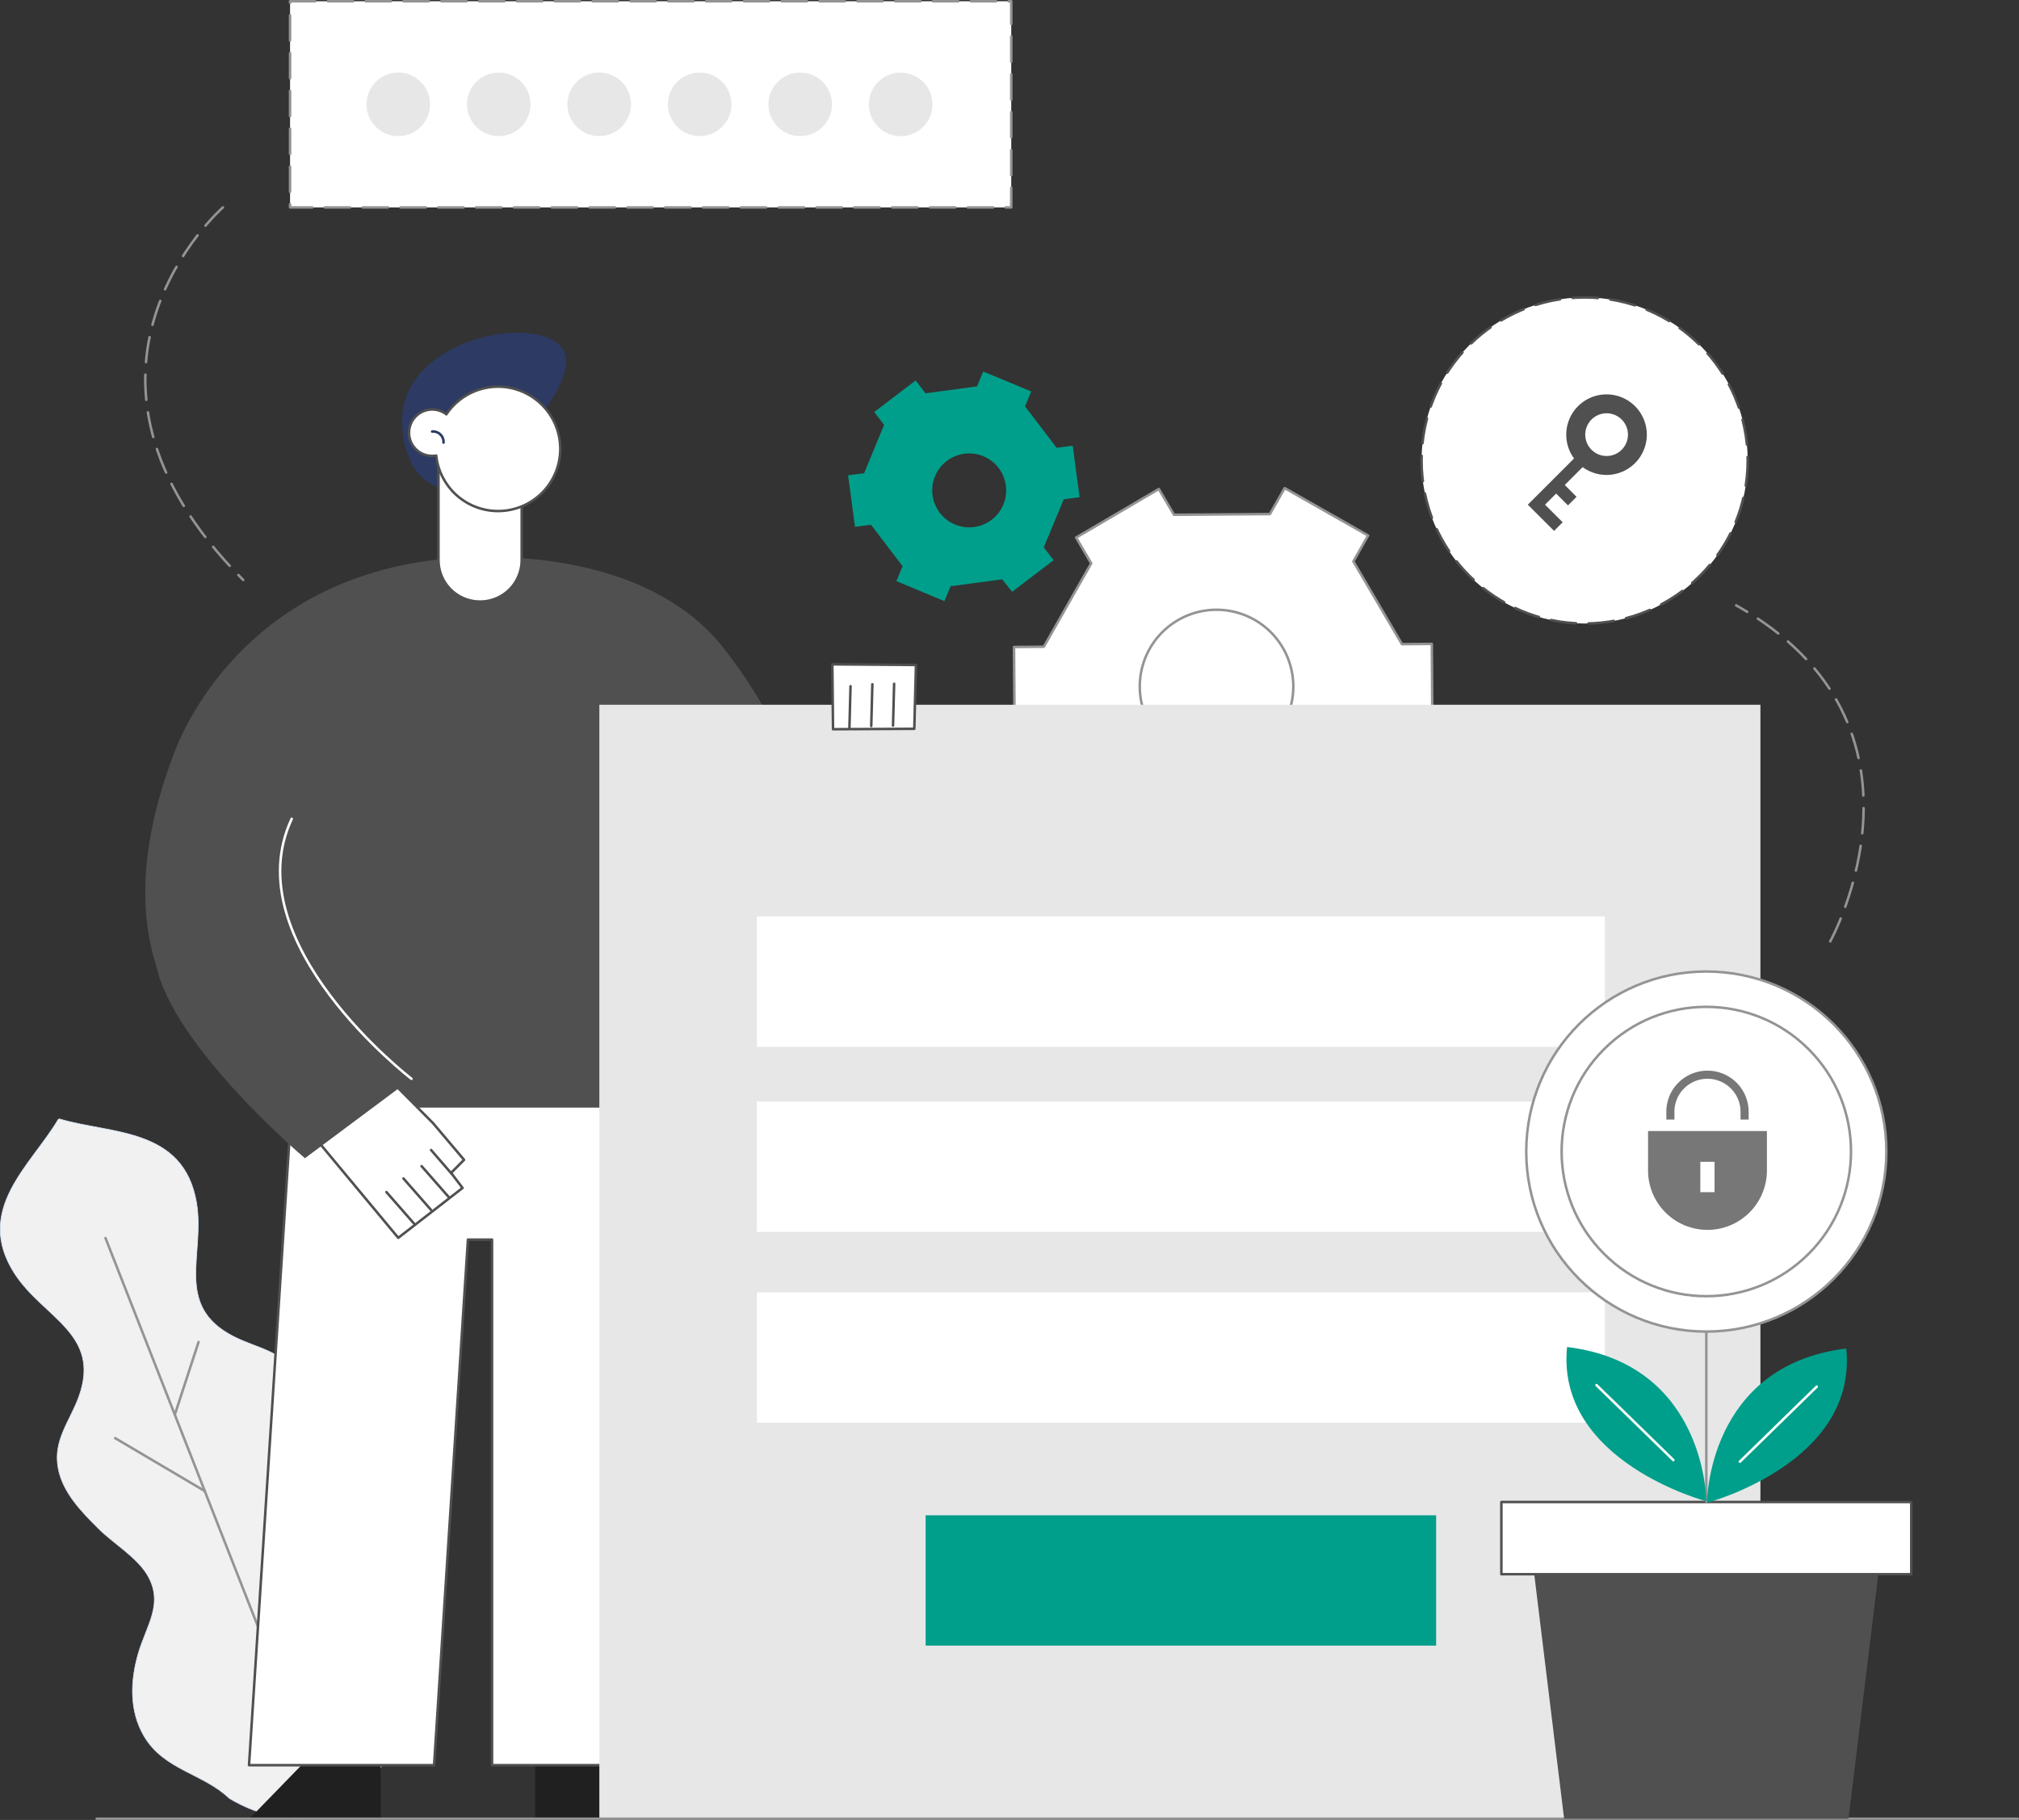
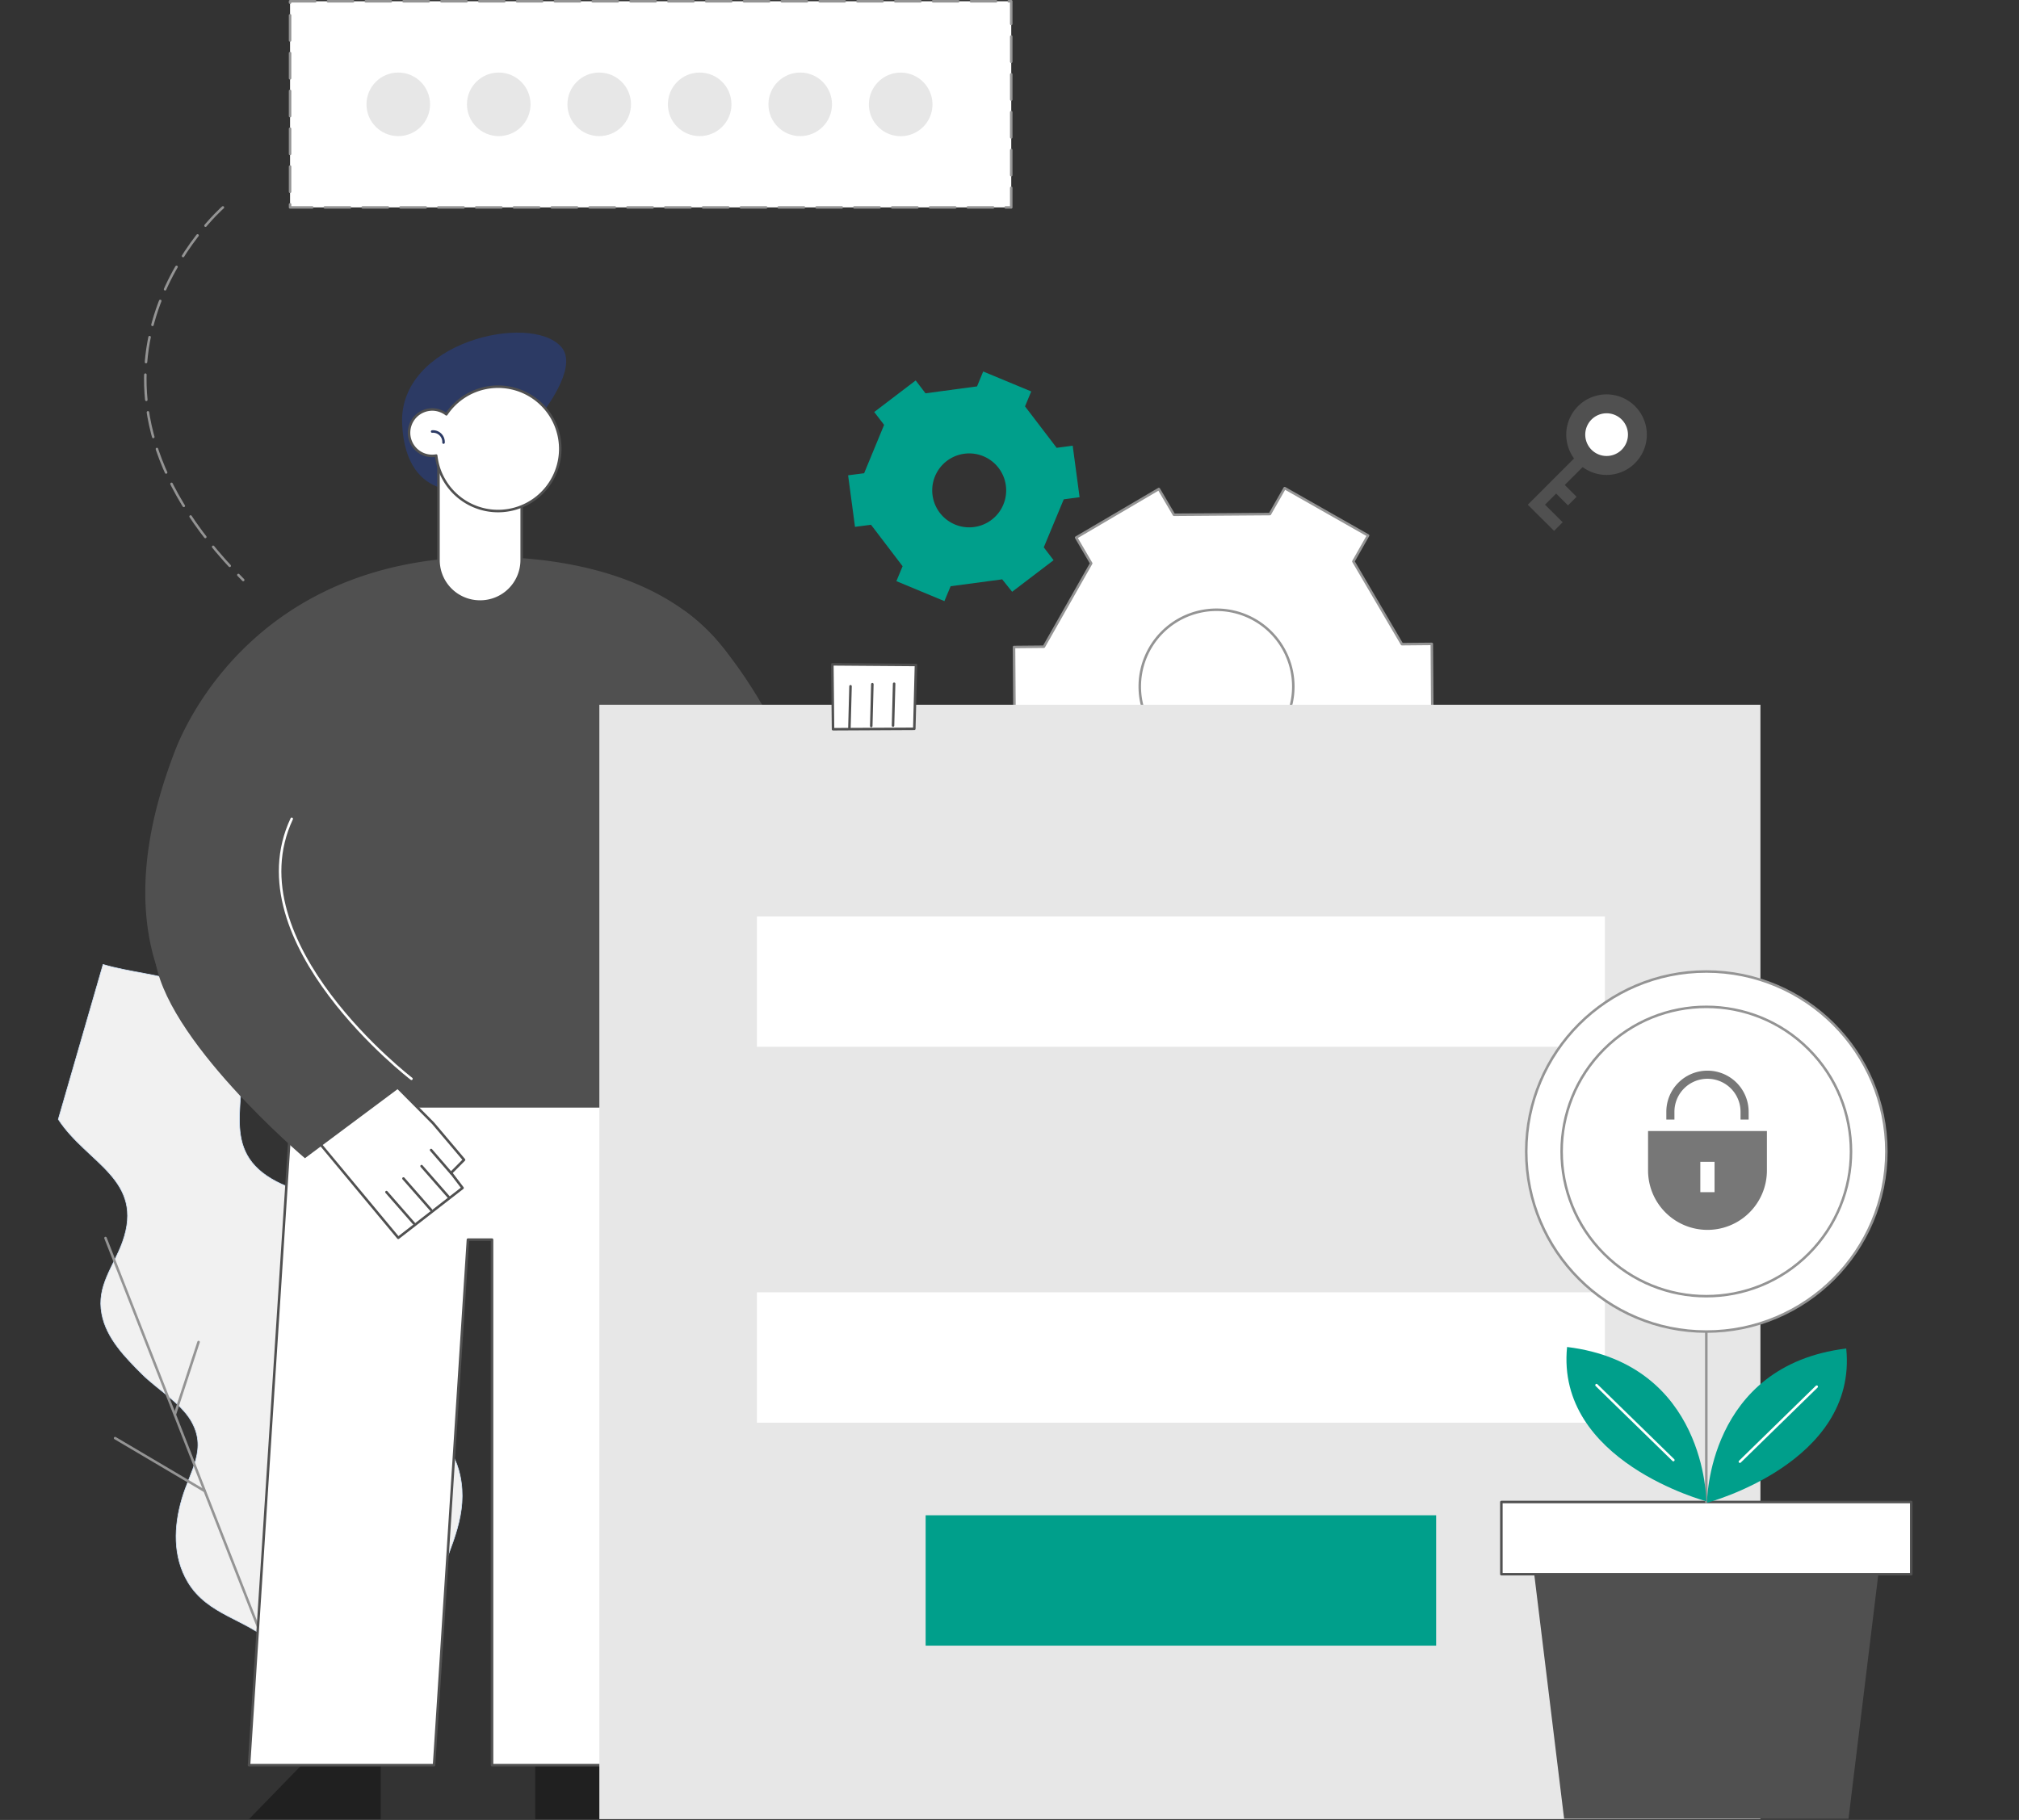
<svg xmlns="http://www.w3.org/2000/svg" width="498.04" height="449.024" viewBox="0 0 498.04 449.024">
  <rect x="0" y="0" width="498.04" height="449.024" fill="#333333" stroke="none" />
  <g id="register" transform="translate(-0.038)">
    <path id="Path_21662" data-name="Path 21662" d="M185.269,76.359,181.536,70l-20.4,11.983,3.716,6.358-11.676,20.573-7.363.068.17,23.659,7.363-.051,11.983,20.4L161.7,159.4,182.269,171.1l3.648-6.409,23.658-.17,3.733,6.341,20.4-11.983L230,152.534l11.676-20.59,7.363-.051-.17-23.676-7.363.068-11.983-20.42,3.631-6.392L212.575,69.78l-3.648,6.409Z" transform="translate(104.361 50.646)" fill="#fff" stroke="#949494" stroke-linecap="round" stroke-linejoin="round" stroke-width="0.62" />
    <path id="Path_21663" data-name="Path 21663" d="M188.57,100.61a18.937,18.937,0,1,1-18.75,19.073,18.937,18.937,0,0,1,18.75-19.073Z" transform="translate(111.373 49.832)" fill="#fff" stroke="#949494" stroke-linecap="round" stroke-linejoin="round" stroke-width="0.62" />
    <path id="Path_21664" data-name="Path 21664" d="M45.043,42.37S-1.2,82.835,50.054,134.294" transform="translate(9.98 8.802)" fill="none" stroke="#949494" stroke-linecap="round" stroke-linejoin="round" stroke-width="0.62" stroke-dasharray="6.22 3.11" />
-     <path id="Path_21665" data-name="Path 21665" d="M19.231,174.4C12.567,185.713-1.751,196.69,8.476,212.508c7.108,10.909,21.392,14.8,15.835,30.289-2.216,6.136-6.426,10.789-5.114,17.693,1.108,6.017,5.812,10.772,9.971,14.914,3.562,3.562,9.272,6.92,11.932,11.267,4.312,7.125-.1,12.46-2.148,19.534-1.96,6.716-2.267,14.164,1.466,20.454,4.943,8.3,14.591,9.153,20.948,15.238,0,0,29.232,19.09,41.2-16.159,2.829-8.335,7.04-15.971,4.994-25.431-1.534-7.142-6.818-12.392-12.818-15.988-6.324-3.8-13.193-4.7-14.863-12.852-1.006-4.994.886-11.352,1.091-16.38.222-5.863.443-12.545-2.829-17.71-3.784-5.932-10.022-6.477-15.818-9.477-14.608-7.585-6.818-20.13-9-32.965-3.2-18.6-21.17-16.823-33.8-20.625Z" transform="translate(-4.81 101.755)" fill="#f1f1f1" stroke="#d4e6fc" stroke-miterlimit="10" stroke-width="0.16" />
+     <path id="Path_21665" data-name="Path 21665" d="M19.231,174.4c7.108,10.909,21.392,14.8,15.835,30.289-2.216,6.136-6.426,10.789-5.114,17.693,1.108,6.017,5.812,10.772,9.971,14.914,3.562,3.562,9.272,6.92,11.932,11.267,4.312,7.125-.1,12.46-2.148,19.534-1.96,6.716-2.267,14.164,1.466,20.454,4.943,8.3,14.591,9.153,20.948,15.238,0,0,29.232,19.09,41.2-16.159,2.829-8.335,7.04-15.971,4.994-25.431-1.534-7.142-6.818-12.392-12.818-15.988-6.324-3.8-13.193-4.7-14.863-12.852-1.006-4.994.886-11.352,1.091-16.38.222-5.863.443-12.545-2.829-17.71-3.784-5.932-10.022-6.477-15.818-9.477-14.608-7.585-6.818-20.13-9-32.965-3.2-18.6-21.17-16.823-33.8-20.625Z" transform="translate(-4.81 101.755)" fill="#f1f1f1" stroke="#d4e6fc" stroke-miterlimit="10" stroke-width="0.16" />
    <line id="Line_317" data-name="Line 317" x2="55.959" y2="142.65" transform="translate(26.063 305.45)" fill="#d4e6fc" stroke="#949494" stroke-linecap="round" stroke-linejoin="round" stroke-width="0.62" />
    <line id="Line_318" data-name="Line 318" x2="22.107" y2="13.056" transform="translate(28.432 354.813)" fill="#d4e6fc" stroke="#949494" stroke-linecap="round" stroke-linejoin="round" stroke-width="0.62" />
    <line id="Line_319" data-name="Line 319" y1="19.738" x2="11.966" transform="translate(71.591 401.789)" fill="#d4e6fc" stroke="#0c5ae5" stroke-linecap="round" stroke-linejoin="round" stroke-width="0.62" />
    <line id="Line_320" data-name="Line 320" y1="17.931" x2="5.863" transform="translate(43.159 331.103)" fill="#d4e6fc" stroke="#949494" stroke-linecap="round" stroke-linejoin="round" stroke-width="0.62" />
    <path id="Path_21666" data-name="Path 21666" d="M37.06,188.136H149.847V121.2L37.06,138.058Z" transform="translate(26.042 85.167)" fill="#505050" />
    <path id="Path_21667" data-name="Path 21667" d="M36.1,270.929,53.708,252.81h14.88v18.119Z" transform="translate(25.366 177.887)" fill="#202020" />
    <path id="Path_21668" data-name="Path 21668" d="M103.786,270.929l-11.4-18.119H77.52v18.119Z" transform="translate(54.546 177.887)" fill="#202020" />
    <path id="Path_21669" data-name="Path 21669" d="M141.677,160.27V322.811H96.047V193.15H90.1L81.747,322.811H36.1L44.469,193.15,46.6,160.27Z" transform="translate(25.366 112.692)" fill="#fff" stroke="#505050" stroke-linecap="round" stroke-linejoin="round" stroke-width="0.62" />
    <path id="Path_21670" data-name="Path 21670" d="M178.8,148.2c0-37.584-28.772-54.34-66.339-55.243h-2.335c-56.521,0-74.35,41.079-77.026,48.169-5.966,15.767-22.738,65.265,31.312,88.157C80.686,236.1,92.294,219.468,100.97,215a205.279,205.279,0,0,1,20.556-9.75Z" transform="translate(9.978 44.443)" fill="#505050" />
    <path id="Path_21671" data-name="Path 21671" d="M101.428,161.586s6.034,27.494,39.749,21.545,23.863-57.749,23.863-57.749H138.961l-.955,23.863s-13.824-35.795-31.158-48.135C96.28,93.593,101.428,161.586,101.428,161.586Z" transform="translate(62.308 49.776)" fill="#505050" />
    <line id="Line_321" data-name="Line 321" y2="28.516" transform="translate(175.497 200.589)" fill="none" stroke="#fff" stroke-linecap="round" stroke-linejoin="round" stroke-width="0.62" />
    <path id="Path_21672" data-name="Path 21672" d="M65.317,157.11l9.477,9.545,7.636,9.034-3.2,3.221,2.829,3.716L66.2,194.933,45.63,170.2Z" transform="translate(32.08 110.466)" fill="#fff" stroke="#505050" stroke-linecap="round" stroke-linejoin="round" stroke-width="0.62" />
    <line id="Line_322" data-name="Line 322" x1="6.801" y1="7.755" transform="translate(104.027 287.706)" fill="none" stroke="#505050" stroke-linecap="round" stroke-linejoin="round" stroke-width="0.62" />
    <line id="Line_323" data-name="Line 323" x1="6.818" y1="7.773" transform="translate(99.561 290.757)" fill="none" stroke="#505050" stroke-linecap="round" stroke-linejoin="round" stroke-width="0.62" />
    <line id="Line_324" data-name="Line 324" x1="6.801" y1="7.773" transform="translate(95.368 294.115)" fill="none" stroke="#505050" stroke-linecap="round" stroke-linejoin="round" stroke-width="0.62" />
    <line id="Line_325" data-name="Line 325" x1="5.011" y1="5.795" transform="translate(106.379 283.735)" fill="none" stroke="#505050" stroke-linecap="round" stroke-linejoin="round" stroke-width="0.62" />
    <path id="Path_21673" data-name="Path 21673" d="M61.06,130.87C46.76,161.4,90.6,195.01,90.6,195.01l-26.283,19.6S29.067,184.783,27.26,164.6" transform="translate(10.939 71.151)" fill="#505050" />
    <path id="Path_21674" data-name="Path 21674" d="M80.772,99.094s-16.687,4.329-17.693-15.988,31.6-27.613,39.2-19.142S80.772,99.094,80.772,99.094Z" transform="translate(36.158 21.571)" fill="#2c3a64" />
    <path id="Path_21675" data-name="Path 21675" d="M78.625,117.519h0a10.227,10.227,0,0,0,10.227-10.227V73.73H68.33v33.476a10.227,10.227,0,0,0,10.3,10.312Z" transform="translate(39.873 30.896)" fill="#fff" stroke="#505050" stroke-linecap="round" stroke-linejoin="round" stroke-width="0.62" />
    <path id="Path_21676" data-name="Path 21676" d="M64.088,79.211a5.71,5.71,0,0,0,6.682,6.1,15.017,15.017,0,0,0,1.875,5.846,15.341,15.341,0,1,0,.631-16.022,5.812,5.812,0,0,0-3.017-1.176A5.744,5.744,0,0,0,64.088,79.211Z" transform="translate(36.871 27.085)" fill="#fff" stroke="#505050" stroke-linecap="round" stroke-linejoin="round" stroke-width="0.62" />
    <path id="Path_21677" data-name="Path 21677" d="M70.222,77.541a2.591,2.591,0,0,0-2.812-2.727" transform="translate(39.225 31.652)" fill="none" stroke="#2c3a64" stroke-linecap="round" stroke-linejoin="round" stroke-width="0.62" />
    <rect id="Rectangle_10831" data-name="Rectangle 10831" width="286.408" height="274.936" transform="translate(147.884 173.88)" fill="#e7e7e7" />
    <path id="Path_21678" data-name="Path 21678" d="M120.52,96.29l.17,16.005,20.045-.1.409-15.75Z" transform="translate(84.84 67.618)" fill="#fff" stroke="#505050" stroke-linecap="round" stroke-linejoin="round" stroke-width="0.62" />
    <line id="Line_326" data-name="Line 326" y1="10.329" x2="0.273" transform="translate(209.57 169.311)" fill="none" stroke="#505050" stroke-linecap="round" stroke-linejoin="round" stroke-width="0.62" />
    <line id="Line_327" data-name="Line 327" y1="10.312" x2="0.273" transform="translate(214.956 168.817)" fill="none" stroke="#505050" stroke-linecap="round" stroke-linejoin="round" stroke-width="0.62" />
    <line id="Line_328" data-name="Line 328" y1="10.329" x2="0.273" transform="translate(220.325 168.698)" fill="none" stroke="#505050" stroke-linecap="round" stroke-linejoin="round" stroke-width="0.62" />
    <path id="Path_21679" data-name="Path 21679" d="M48.275,130.87c-14.3,30.528,29.539,64.14,29.539,64.14" transform="translate(23.724 71.151)" fill="none" stroke="#fff" stroke-linecap="round" stroke-linejoin="round" stroke-width="0.62" />
    <rect id="Rectangle_10832" data-name="Rectangle 10832" width="209.177" height="32.164" transform="translate(186.747 226.106)" fill="#fff" />
-     <rect id="Rectangle_10833" data-name="Rectangle 10833" width="209.177" height="32.164" transform="translate(186.747 271.769)" fill="#fff" />
    <rect id="Rectangle_10834" data-name="Rectangle 10834" width="209.177" height="32.164" transform="translate(186.747 318.848)" fill="#fff" />
    <rect id="Rectangle_10835" data-name="Rectangle 10835" width="125.929" height="32.164" transform="translate(228.371 373.852)" fill="#009f8b" />
-     <circle id="Ellipse_1722" data-name="Ellipse 1722" cx="40.226" cy="40.226" r="40.226" transform="translate(350.703 73.382)" fill="#fff" stroke="#505050" stroke-linecap="round" stroke-linejoin="round" stroke-width="0.62" stroke-dasharray="6.22 3.11" />
-     <line id="Line_329" data-name="Line 329" x2="473.886" transform="translate(23.881 448.714)" fill="#d4e6fc" stroke="#949494" stroke-linecap="round" stroke-linejoin="round" stroke-width="0.62" />
    <path id="Path_21680" data-name="Path 21680" d="M300.523,295.674H230.365L220.82,217.54h89.231Z" transform="translate(155.502 153.039)" fill="#505050" />
    <rect id="Rectangle_10836" data-name="Rectangle 10836" width="101.111" height="17.812" transform="translate(370.39 370.579)" fill="#fff" stroke="#505050" stroke-linecap="round" stroke-linejoin="round" stroke-width="0.62" />
    <line id="Line_330" data-name="Line 330" y1="79.617" transform="translate(420.945 290.962)" fill="#d4e6fc" stroke="#949494" stroke-linecap="round" stroke-linejoin="round" stroke-width="0.62" />
    <circle id="Ellipse_1723" data-name="Ellipse 1723" cx="44.419" cy="44.419" r="44.419" transform="translate(376.526 239.69)" fill="#fff" stroke="#949494" stroke-linecap="round" stroke-linejoin="round" stroke-width="0.62" />
    <circle id="Ellipse_1724" data-name="Ellipse 1724" cx="35.692" cy="35.692" r="35.692" transform="translate(370.471 284.104) rotate(-45)" fill="#fff" stroke="#949494" stroke-linecap="round" stroke-linejoin="round" stroke-width="0.62" />
    <path id="Path_21681" data-name="Path 21681" d="M266.069,245.382s0-33.868-34.346-38.062C228.894,235.564,266.069,245.382,266.069,245.382Z" transform="translate(154.876 125.01)" fill="#009f8b" />
    <line id="Line_331" data-name="Line 331" x2="18.954" y2="18.494" transform="translate(393.861 341.739)" fill="none" stroke="#fff" stroke-linecap="round" stroke-linejoin="round" stroke-width="0.62" />
    <path id="Path_21682" data-name="Path 21682" d="M251.91,245.6s0-33.851,34.346-38.062C289.119,235.784,251.91,245.6,251.91,245.6Z" transform="translate(169.206 125.165)" fill="#009f8b" />
    <line id="Line_332" data-name="Line 332" x1="18.954" y2="18.511" transform="translate(429.229 342.114)" fill="none" stroke="#fff" stroke-linecap="round" stroke-linejoin="round" stroke-width="0.62" />
    <path id="Path_21683" data-name="Path 21683" d="M243.38,176.06v9.852a14.659,14.659,0,0,0,29.317,0V176.06Zm16.4,15.085h-3.511v-7.483h3.511Z" transform="translate(163.197 102.987)" fill="#777" />
    <path id="Path_21684" data-name="Path 21684" d="M264.916,178.972v-1.909a9.153,9.153,0,0,0-9.153-9.153h0a9.136,9.136,0,0,0-9.153,9.153v1.909" transform="translate(165.472 97.246)" fill="none" stroke="#777" stroke-miterlimit="10" stroke-width="2" />
-     <path id="Path_21685" data-name="Path 21685" d="M279.328,182.894s29.539-53.249-23.2-82.924" transform="translate(172.179 49.382)" fill="none" stroke="#949494" stroke-linecap="round" stroke-linejoin="round" stroke-width="0.62" stroke-dasharray="6.22 3.11" />
    <path id="Path_21686" data-name="Path 21686" d="M184.711,97.142l-1.7-12.716-3.954.528-7.807-10.227,1.534-3.682L160.933,66.12,159.416,69.8l-12.716,1.7-2.42-3.17-10.227,7.79,2.437,3.17-4.926,11.932-3.954.511,1.7,12.716,3.954-.511,7.79,10.227-1.534,3.682,11.846,4.926L152.9,119.1l12.716-1.7,2.454,3.068,10.227-7.79-2.42-3.17,4.926-11.846Zm-27.272,7.432a9.121,9.121,0,1,1,.085,0Z" transform="translate(81.636 25.534)" fill="#009f8b" />
    <rect id="Rectangle_10837" data-name="Rectangle 10837" width="177.899" height="50.862" transform="translate(71.591 0.31)" fill="#fff" stroke="#949494" stroke-linecap="round" stroke-linejoin="round" stroke-width="0.62" stroke-dasharray="6.22 3.11" />
    <circle id="Ellipse_1725" data-name="Ellipse 1725" cx="7.841" cy="7.841" r="7.841" transform="translate(90.442 17.9)" fill="#e7e7e7" />
    <circle id="Ellipse_1726" data-name="Ellipse 1726" cx="7.841" cy="7.841" r="7.841" transform="translate(115.226 17.9)" fill="#e7e7e7" />
    <circle id="Ellipse_1727" data-name="Ellipse 1727" cx="7.841" cy="7.841" r="7.841" transform="translate(140.009 17.9)" fill="#e7e7e7" />
    <circle id="Ellipse_1728" data-name="Ellipse 1728" cx="7.841" cy="7.841" r="7.841" transform="translate(164.793 17.9)" fill="#e7e7e7" />
    <circle id="Ellipse_1729" data-name="Ellipse 1729" cx="7.841" cy="7.841" r="7.841" transform="translate(189.593 17.9)" fill="#e7e7e7" />
    <path id="Path_21687" data-name="Path 21687" d="M146.3,30.684a7.841,7.841,0,1,1-7.841-7.824,7.841,7.841,0,0,1,7.841,7.824Z" transform="translate(83.757 -4.942)" fill="#e7e7e7" />
    <path id="Path_21688" data-name="Path 21688" d="M248.5,86.4a9.937,9.937,0,1,1,0-14.062A9.937,9.937,0,0,1,248.5,86.4Z" transform="translate(154.855 27.87)" fill="#505050" />
    <path id="Path_21689" data-name="Path 21689" d="M239.711,63.04l-17.3,17.284,5.42,5.4" transform="translate(156.622 44.193)" fill="none" stroke="#505050" stroke-miterlimit="10" stroke-width="3" />
    <line id="Line_333" data-name="Line 333" x1="3.971" y1="3.971" transform="translate(383.907 119.659)" fill="none" stroke="#505050" stroke-miterlimit="10" stroke-width="3" />
    <path id="Path_21690" data-name="Path 21690" d="M243.29,81.177a5.267,5.267,0,1,1,1.551-3.733,5.284,5.284,0,0,1-1.551,3.733Z" transform="translate(156.776 29.79)" fill="#fff" />
  </g>
</svg>